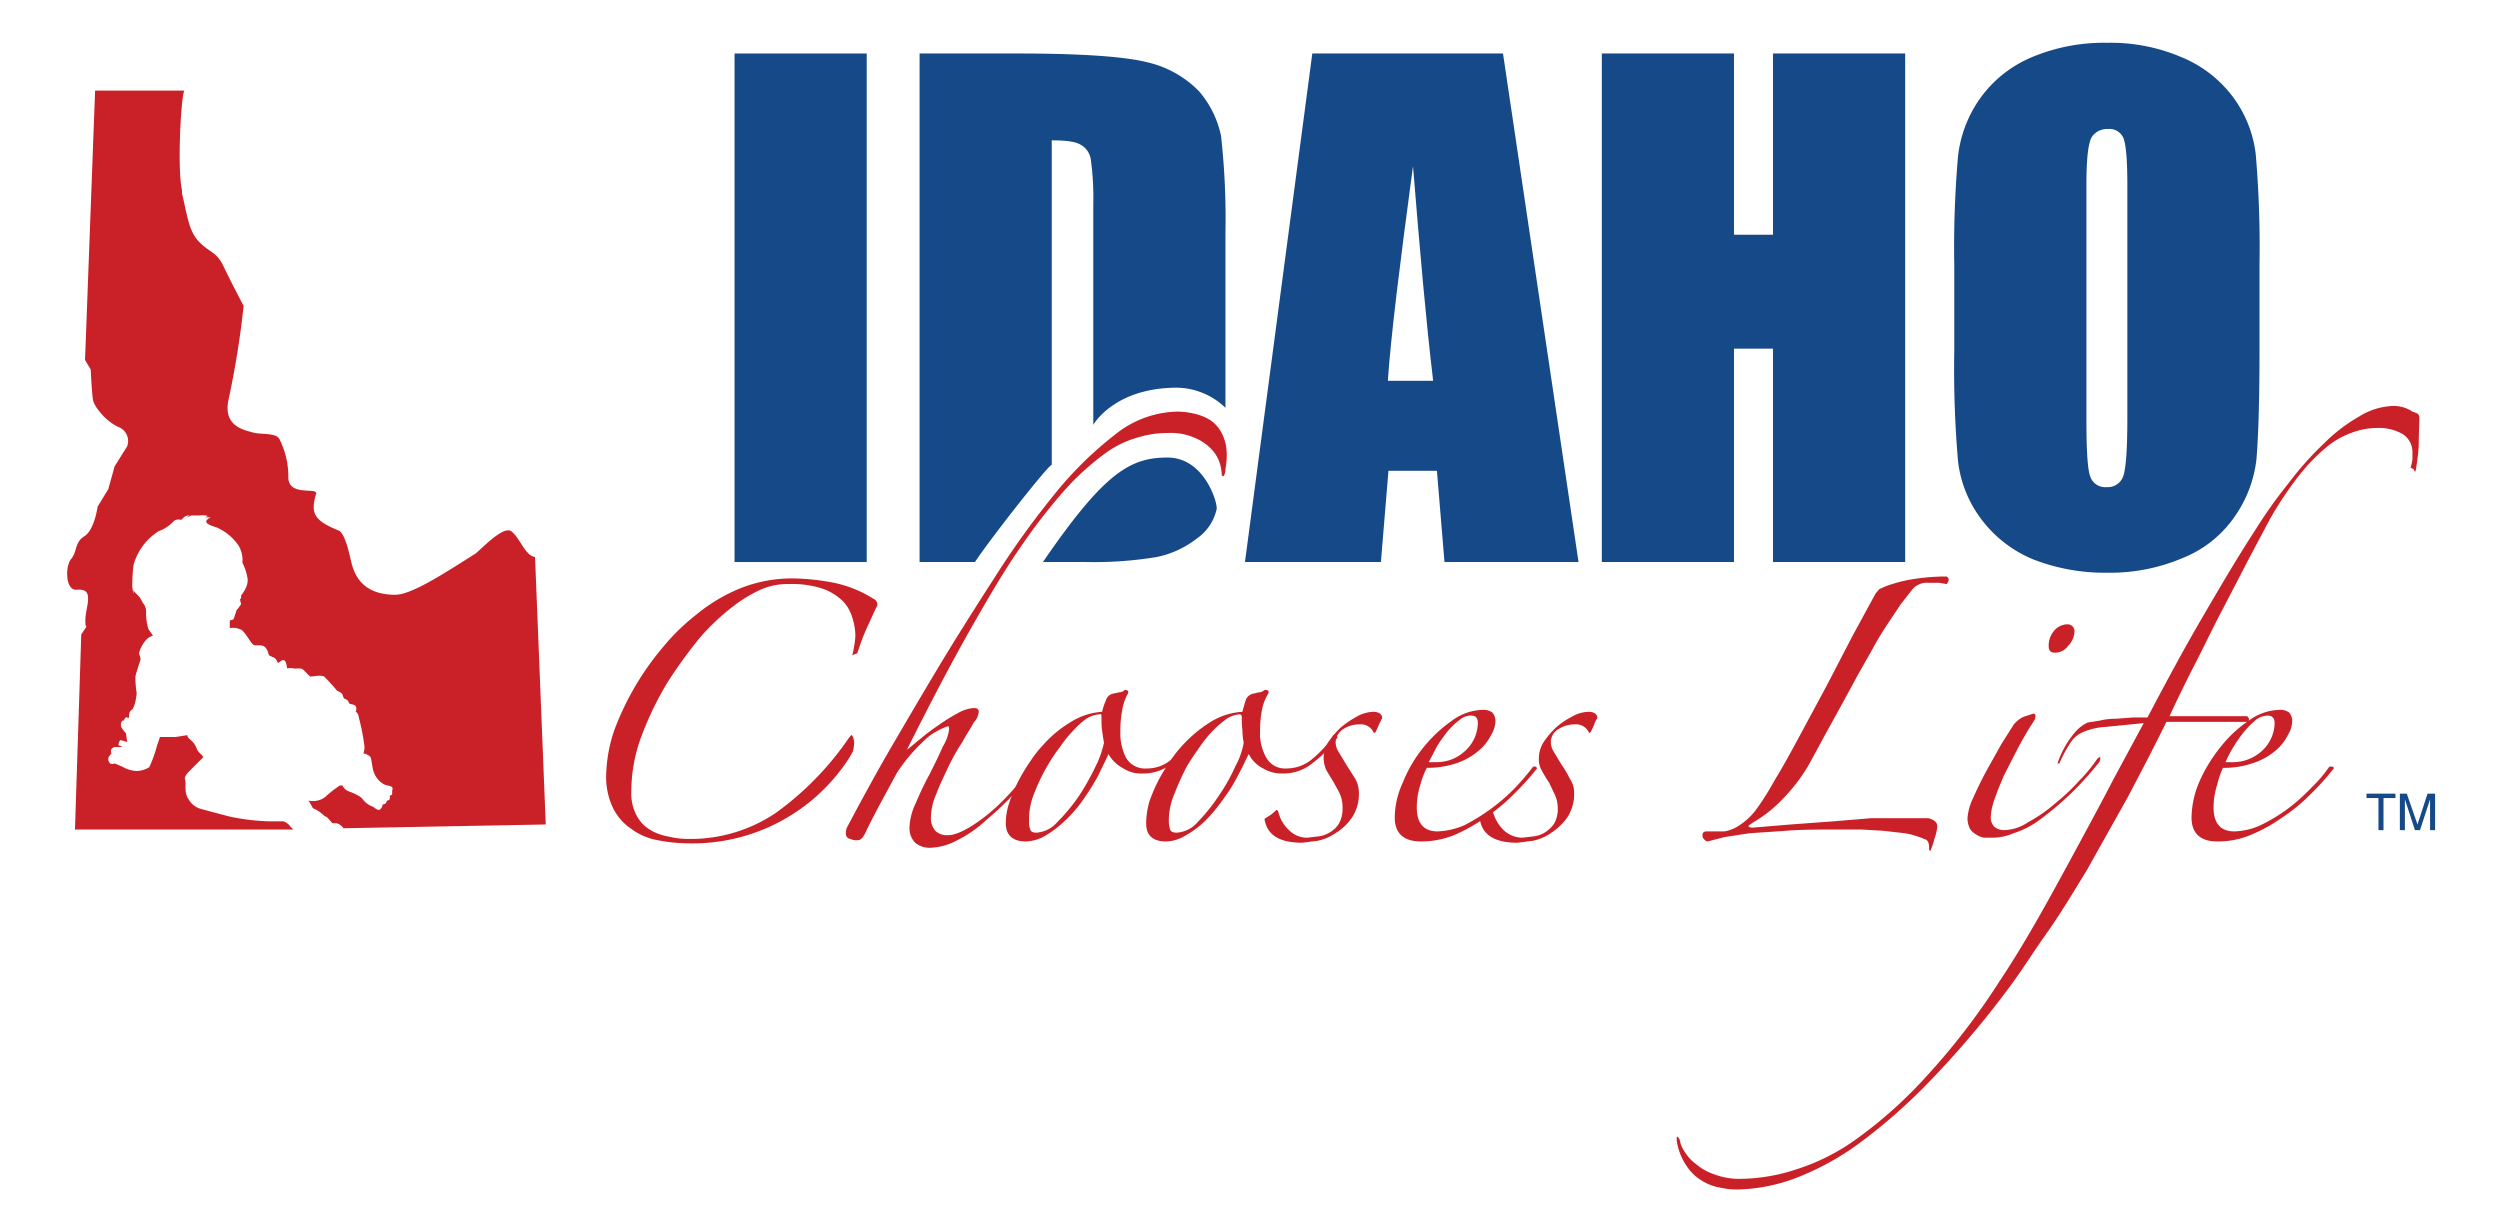
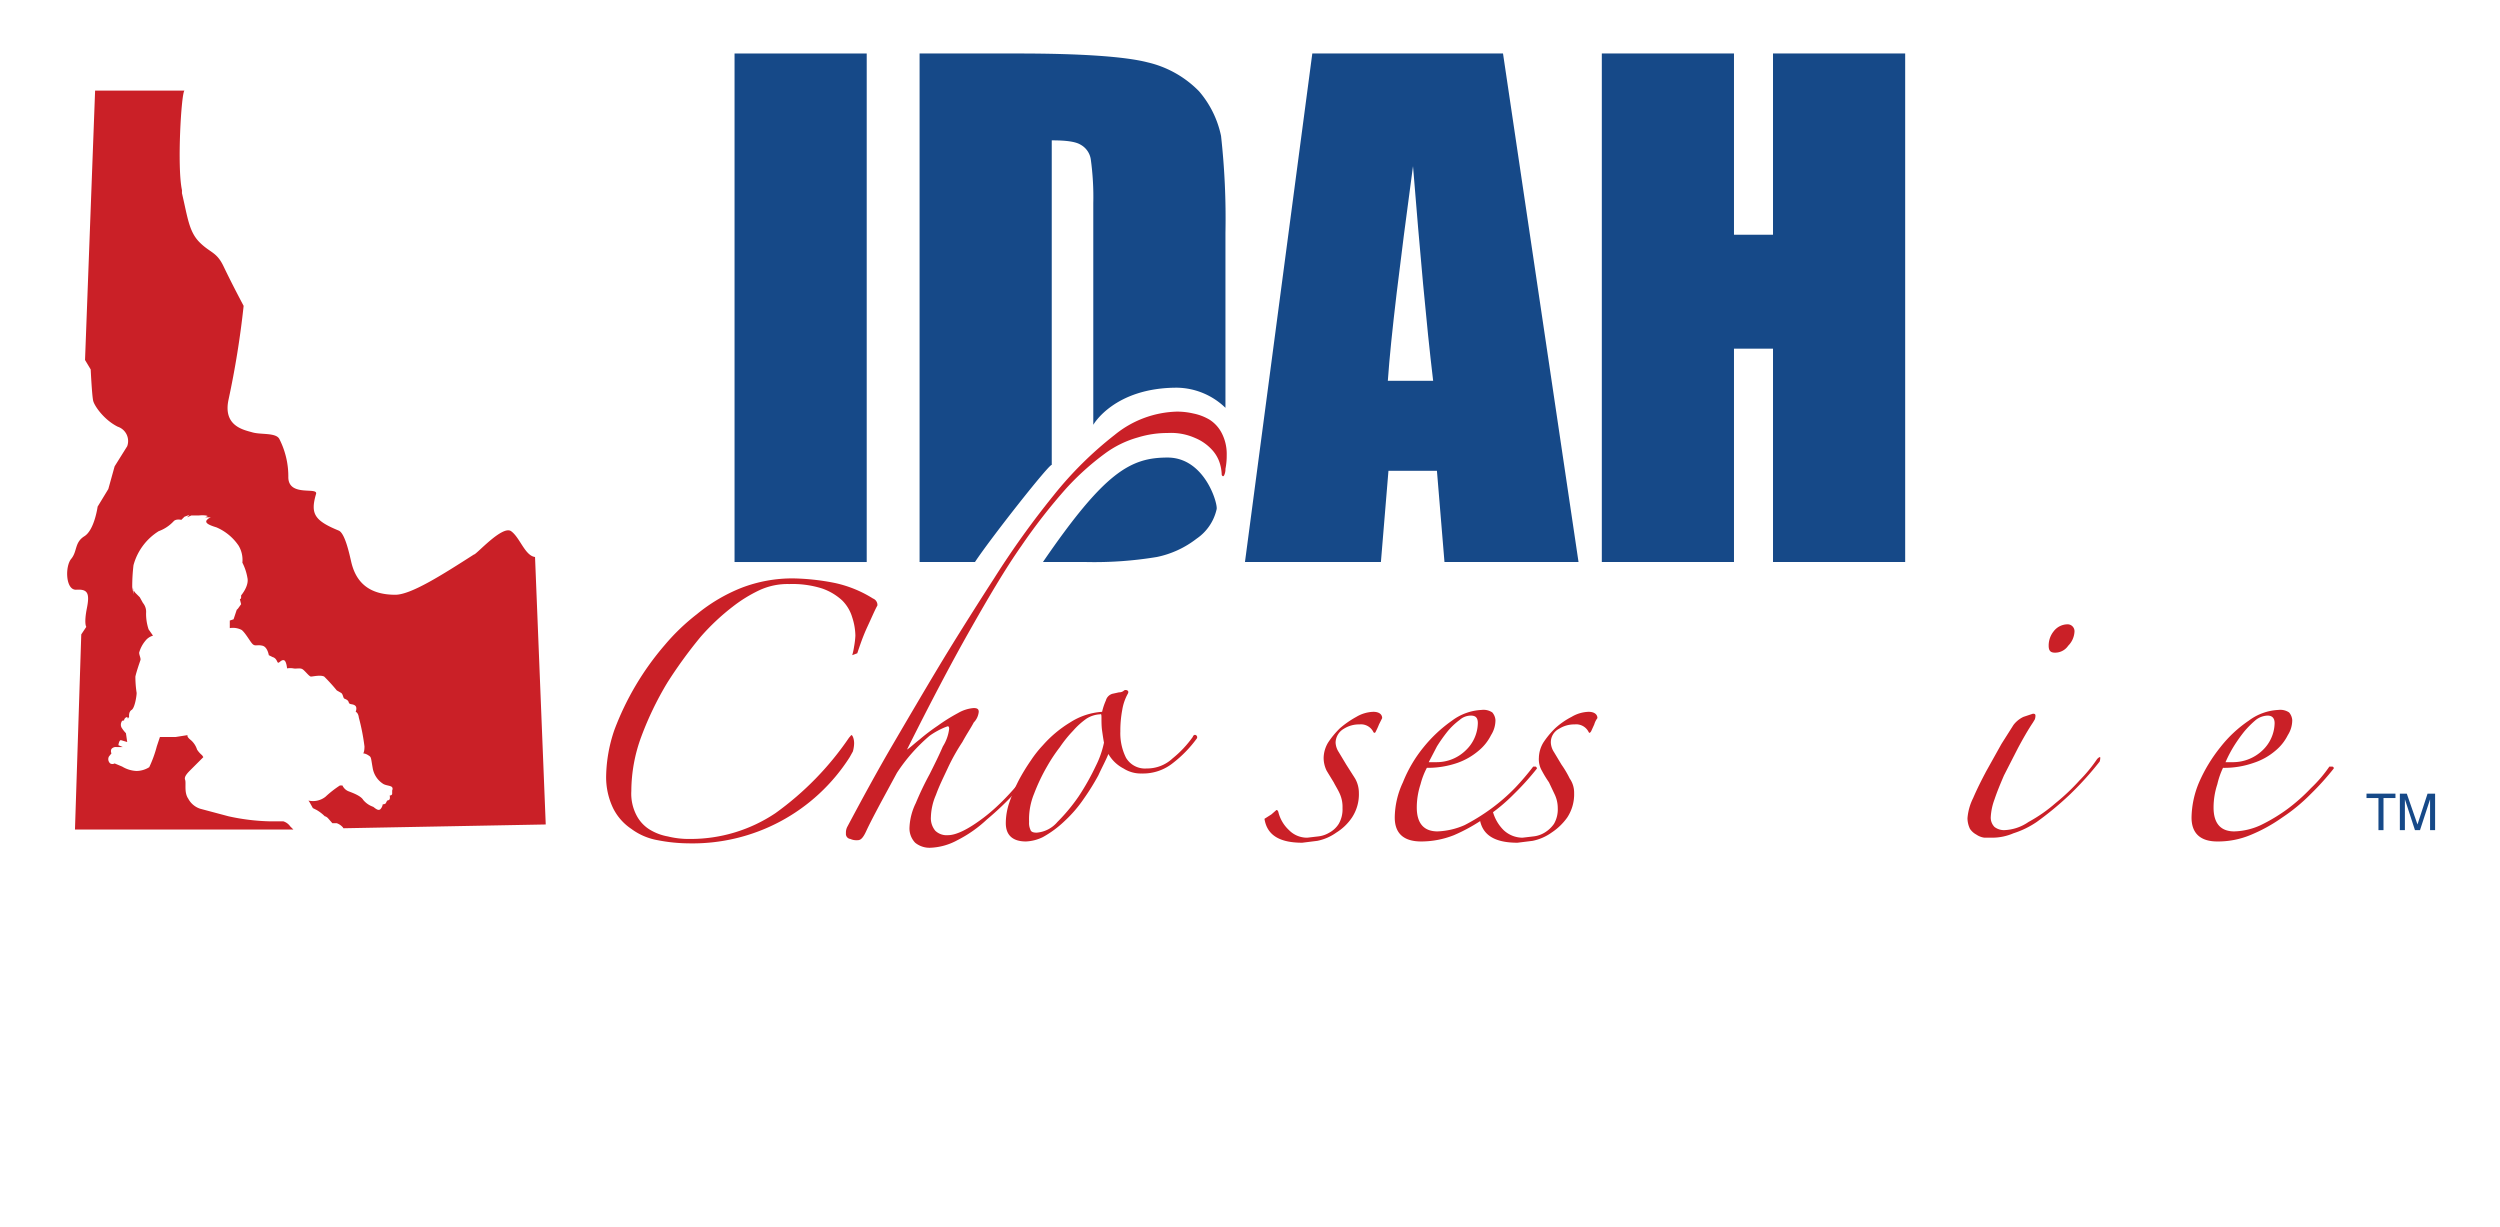
<svg xmlns="http://www.w3.org/2000/svg" id="Layer_1" data-name="Layer 1" width="5.5in" height="2.7in" viewBox="0 0 394 195">
  <title>logo</title>
  <path d="M136.1,8.5V89.3h-21V8.5Z" style="fill:#164988" />
  <path d="M237.2,8.5l12,80.8H227.9l-1.2-14.5H219l-1.2,14.5H196.2L206.9,8.5Zm-11.1,52C225,51.3,224,40,222.9,26.4c-2.1,15.6-3.5,26.9-4,34.1Z" style="fill:#164988" />
  <path d="M301.1,8.5V89.3h-21V55.4h-6.2V89.3h-21V8.5h21V37.3h6.2V8.5Z" style="fill:#164988" />
-   <path d="M357.4,55.8c0,8.1-.2,13.9-.5,17.3a19.8,19.8,0,0,1-3.6,9.2,18.2,18.2,0,0,1-8.2,6.4A29.4,29.4,0,0,1,333.2,91a31.3,31.3,0,0,1-11.7-2.1,19.6,19.6,0,0,1-8.3-6.4,18.9,18.9,0,0,1-3.7-9.2,170.9,170.9,0,0,1-.6-17.5V42a166.7,166.7,0,0,1,.6-17.2,19.7,19.7,0,0,1,3.6-9.3,19.2,19.2,0,0,1,8.1-6.4,29.5,29.5,0,0,1,12-2.3A28.6,28.6,0,0,1,344.8,9a19.4,19.4,0,0,1,8.3,6.3,18.9,18.9,0,0,1,3.7,9.2,172.3,172.3,0,0,1,.6,17.5Zm-21-26.5c0-3.8-.2-6.2-.6-7.3a2.4,2.4,0,0,0-2.5-1.5,2.9,2.9,0,0,0-2.5,1.2c-.6.9-.9,3.4-.9,7.6V67q0,7.1.6,8.7a2.5,2.5,0,0,0,2.6,1.7,2.6,2.6,0,0,0,2.7-1.9c.4-1.3.6-4.3.6-9.1Z" style="fill:#164988" />
  <path d="M133.8,104.1a10.6,10.6,0,0,0,.3-1.4,12.8,12.8,0,0,0,.2-1.7,9.8,9.8,0,0,0-.5-2.9,6.3,6.3,0,0,0-1.6-2.7,9.1,9.1,0,0,0-3.2-1.9,15.6,15.6,0,0,0-5.2-.7,10.6,10.6,0,0,0-4.8,1,22.6,22.6,0,0,0-4.2,2.6,35.7,35.7,0,0,0-5.1,4.8,72.4,72.4,0,0,0-5.3,7.3,51.2,51.2,0,0,0-4.1,8.5,25.1,25.1,0,0,0-1.6,8.7,7.4,7.4,0,0,0,.8,3.8,5.8,5.8,0,0,0,2.1,2.3,8.3,8.3,0,0,0,2.9,1.1,13.9,13.9,0,0,0,3.5.4,24.2,24.2,0,0,0,13.6-4.1,47.9,47.9,0,0,0,11.7-12c.2-.2.3-.4.4-.4s.4.5.4,1.3a5.1,5.1,0,0,1-.2,1.3l-.5.9A29.6,29.6,0,0,1,107.8,134a26.3,26.3,0,0,1-4.9-.5,9.9,9.9,0,0,1-4.2-1.8,8.5,8.5,0,0,1-2.9-3.3,11.4,11.4,0,0,1-1.1-5.2A23.8,23.8,0,0,1,96,116a44.7,44.7,0,0,1,8-13.5,33.3,33.3,0,0,1,5.1-4.9,26.6,26.6,0,0,1,7.1-4.2,22.5,22.5,0,0,1,8.2-1.5,36.9,36.9,0,0,1,6.5.7,18.8,18.8,0,0,1,6.2,2.5,1.1,1.1,0,0,1,.7,1.1c-.4.7-.9,1.9-1.6,3.4s-1.2,3-1.6,4.2Z" style="fill:#ca2027" />
  <path d="M193.3,72.3a10.9,10.9,0,0,1-.2,2.2,2.2,2.2,0,0,1-.2,1c-.1.2-.2.2-.3.1s-.1-.2-.1-.3a6.7,6.7,0,0,0-.3-1.7,5.6,5.6,0,0,0-1.3-2.2,7.5,7.5,0,0,0-2.6-1.8,9.4,9.4,0,0,0-4.4-.8,15.8,15.8,0,0,0-4.7.7,16.2,16.2,0,0,0-5.3,2.6,42,42,0,0,0-6.1,5.5,91.2,91.2,0,0,0-7.1,9.1c-2.6,3.7-5.3,8.3-8.3,13.6s-6.3,11.6-9.9,18.8c.5-.3,1.1-.9,2-1.6a31.5,31.5,0,0,1,2.9-2.2,28,28,0,0,1,3.2-2,5.9,5.9,0,0,1,2.5-.8c.6,0,.8.2.8.6a2.8,2.8,0,0,1-.8,1.7c-.4.8-1.1,1.8-1.8,3.1A31.5,31.5,0,0,0,149,122c-.7,1.5-1.4,2.9-1.9,4.3a9.4,9.4,0,0,0-.8,3.5,3.1,3.1,0,0,0,.7,2.2,2.6,2.6,0,0,0,2,.7c1.3,0,3.2-.9,5.7-2.8s5.4-4.9,8.6-9.4l.3-.2c.2,0,.2.2.2.4a42.5,42.5,0,0,1-3.9,5,48.9,48.9,0,0,1-4.7,4.5,20.1,20.1,0,0,1-4.7,3.3,9.7,9.7,0,0,1-4.3,1.2,3.6,3.6,0,0,1-2.4-.8,3.3,3.3,0,0,1-.9-2.5,9.7,9.7,0,0,1,1-3.8,48.1,48.1,0,0,1,2.2-4.6c.8-1.6,1.5-3,2.1-4.4a6.7,6.7,0,0,0,1-2.8c0-.3-.1-.4-.2-.4s-1.5.5-2.9,1.5a27.2,27.2,0,0,0-5.2,5.9l-2.6,4.8c-.9,1.7-1.7,3.2-2.3,4.5s-1,1.4-1.4,1.4a2.3,2.3,0,0,1-1.1-.2.8.8,0,0,1-.7-.9,2,2,0,0,1,.2-1c2.5-4.7,4.9-9.1,7.3-13.2s4.8-8.2,7.2-12.2,5.8-9.4,8.9-14.2a137.8,137.8,0,0,1,9.4-13.1,58.3,58.3,0,0,1,9.7-9.6,16.3,16.3,0,0,1,9.9-3.7,11.5,11.5,0,0,1,2.6.3,8.2,8.2,0,0,1,2.6,1,5.5,5.5,0,0,1,1.9,2.1A7.2,7.2,0,0,1,193.3,72.3Z" style="fill:#ca2027" />
  <path d="M188.5,117.4a19,19,0,0,1-3.7,3.8,7.6,7.6,0,0,1-5,1.7,5.1,5.1,0,0,1-2.9-.8,5.9,5.9,0,0,1-2.4-2.3c-.4,1-1,2.1-1.6,3.4a37.3,37.3,0,0,1-2.3,3.7,20.5,20.5,0,0,1-3,3.5,16.7,16.7,0,0,1-3.5,2.6,6.7,6.7,0,0,1-2.7.7c-2.1,0-3.2-1-3.2-2.9a10.2,10.2,0,0,1,.6-3.4,26.3,26.3,0,0,1,1.5-3.5,32.1,32.1,0,0,1,1.9-3.1,18.3,18.3,0,0,1,1.9-2.4,18.7,18.7,0,0,1,4.3-3.6,10.7,10.7,0,0,1,5.1-1.7,9.4,9.4,0,0,1,.6-1.8,1.5,1.5,0,0,1,1.2-1.1l.9-.2a1.1,1.1,0,0,0,.8-.3.5.5,0,0,1,.5,0c.2.1.2.3.1.5a7.9,7.9,0,0,0-.9,2.6,17.9,17.9,0,0,0-.3,3.4,8.7,8.7,0,0,0,.9,4.2,3.5,3.5,0,0,0,3.3,1.7,5.9,5.9,0,0,0,4.1-1.6,17,17,0,0,0,3.2-3.4c.1-.3.3-.4.5-.3S188.7,117.2,188.5,117.4Zm-14.7.6c-.1-.5-.2-1.2-.3-1.9s-.1-1.4-.1-2.1-.1-.5-.3-.5a4.4,4.4,0,0,0-2.1.7,12,12,0,0,0-2.1,1.9,19.7,19.7,0,0,0-2.1,2.6,26.1,26.1,0,0,0-2,3,29.8,29.8,0,0,0-2.1,4.4,10.7,10.7,0,0,0-.8,4.5,2.5,2.5,0,0,0,.2,1.2c.1.4.5.5,1,.5a4.8,4.8,0,0,0,3.3-1.7,28.5,28.5,0,0,0,3.4-4.1,38.7,38.7,0,0,0,2.7-4.8A15,15,0,0,0,173.8,118Z" style="fill:#ca2027" />
-   <path d="M210.7,117.4a16.6,16.6,0,0,1-3.7,3.8,7.3,7.3,0,0,1-4.9,1.7,5.6,5.6,0,0,1-3-.8,5.1,5.1,0,0,1-2.3-2.3c-.5,1-1,2.1-1.7,3.4a24.9,24.9,0,0,1-2.3,3.7,25.7,25.7,0,0,1-2.9,3.5,15,15,0,0,1-3.6,2.6,6,6,0,0,1-2.6.7c-2.2,0-3.2-1-3.2-2.9a13.3,13.3,0,0,1,.5-3.4,26.3,26.3,0,0,1,1.5-3.5,32.1,32.1,0,0,1,1.9-3.1,18.3,18.3,0,0,1,1.9-2.4,21.1,21.1,0,0,1,4.3-3.6,10.7,10.7,0,0,1,5.2-1.7c.1-.5.3-1.1.5-1.8a1.6,1.6,0,0,1,1.3-1.1l.8-.2a1.1,1.1,0,0,0,.8-.3.6.6,0,0,1,.6,0c.2.1.2.3.1.5a7.8,7.8,0,0,0-1,2.6,17.9,17.9,0,0,0-.3,3.4,7.7,7.7,0,0,0,1,4.2,3.4,3.4,0,0,0,3.2,1.7,6.3,6.3,0,0,0,4.2-1.6,16.5,16.5,0,0,0,3.1-3.4.4.4,0,0,1,.6-.3C210.9,117,211,117.2,210.7,117.4ZM196,118a10.1,10.1,0,0,1-.2-1.9,14.8,14.8,0,0,1-.1-2.1c0-.3-.1-.5-.4-.5a4.4,4.4,0,0,0-2,.7,17.4,17.4,0,0,0-2.2,1.9,19.7,19.7,0,0,0-2.1,2.6c-.7,1-1.4,2-2,3a44.8,44.8,0,0,0-2,4.4,10.9,10.9,0,0,0-.9,4.5,5,5,0,0,0,.2,1.2c.2.4.5.5,1.1.5a4.8,4.8,0,0,0,3.3-1.7,28.1,28.1,0,0,0,3.3-4.1,29,29,0,0,0,2.7-4.8A11.7,11.7,0,0,0,196,118Z" style="fill:#ca2027" />
  <path d="M217,116.2c-.1.3-.3.3-.4.1a2.2,2.2,0,0,0-2.2-1.2,4.5,4.5,0,0,0-2.5.7,2.6,2.6,0,0,0-1.3,2.2,3,3,0,0,0,.5,1.5l1.2,2,1.4,2.2a4.6,4.6,0,0,1,.6,2.3,6.7,6.7,0,0,1-1.1,3.9,8.2,8.2,0,0,1-2.5,2.4,7.8,7.8,0,0,1-3,1.3l-2.4.3c-3.6,0-5.6-1.2-6-3.8l1.1-.7.8-.7q.2,0,.3.3a5.8,5.8,0,0,0,1.7,2.9,4,4,0,0,0,2.9,1.2l1.7-.2a4.3,4.3,0,0,0,1.8-.6,4,4,0,0,0,1.5-1.4,4.6,4.6,0,0,0,.6-2.5,5.1,5.1,0,0,0-.4-2.2c-.3-.7-.7-1.3-1-1.9l-1.1-1.8a4.6,4.6,0,0,1-.5-2.1,4.9,4.9,0,0,1,.7-2.4,13.7,13.7,0,0,1,1.9-2.3,15.1,15.1,0,0,1,2.6-1.8,5.6,5.6,0,0,1,2.7-.8c.9,0,1.4.4,1.4,1l-.5,1A11.7,11.7,0,0,1,217,116.2Z" style="fill:#ca2027" />
  <path d="M242.6,122.1a41.8,41.8,0,0,1-3.6,4,28.2,28.2,0,0,1-4.6,3.8,27.6,27.6,0,0,1-5,2.8,14.1,14.1,0,0,1-5.2,1c-2.8,0-4.2-1.3-4.2-3.8a13.4,13.4,0,0,1,1.3-5.6,21.2,21.2,0,0,1,3.3-5.6,22,22,0,0,1,4.5-4.2,8.5,8.5,0,0,1,4.7-1.7,2.5,2.5,0,0,1,1.7.4,2.1,2.1,0,0,1,.5,1.2,4.4,4.4,0,0,1-.7,2.4,7.6,7.6,0,0,1-2,2.5,10.6,10.6,0,0,1-3.3,1.9,14.4,14.4,0,0,1-4.9.8,11.8,11.8,0,0,0-1,2.6,11.9,11.9,0,0,0-.6,3.7c0,2.5,1.1,3.8,3.3,3.8a11.7,11.7,0,0,0,4.3-1,31.9,31.9,0,0,0,4.2-2.6,30,30,0,0,0,3.8-3.3,40.7,40.7,0,0,0,2.9-3.4h.4A.5.5,0,0,1,242.6,122.1Zm-9.4-7.2c0-.8-.3-1.2-1.1-1.2a2.7,2.7,0,0,0-1.8.7,10.7,10.7,0,0,0-1.9,1.8,24.9,24.9,0,0,0-1.7,2.4l-1.3,2.5h1.3a6.6,6.6,0,0,0,4.6-1.9A6.1,6.1,0,0,0,233.2,114.9Z" style="fill:#ca2027" />
  <path d="M251.2,116.2c-.2.3-.3.3-.4.1a2.2,2.2,0,0,0-2.2-1.2,4.5,4.5,0,0,0-2.5.7,2.4,2.4,0,0,0-1.3,2.2,3,3,0,0,0,.5,1.5l1.2,2a15.9,15.9,0,0,1,1.3,2.2,3.9,3.9,0,0,1,.7,2.3,6.7,6.7,0,0,1-1.1,3.9,9.4,9.4,0,0,1-2.5,2.4,7.8,7.8,0,0,1-3,1.3l-2.4.3c-3.6,0-5.6-1.2-6-3.8l1-.7a3.5,3.5,0,0,0,.9-.7c.1,0,.2.1.2.3a6.6,6.6,0,0,0,1.7,2.9,4.4,4.4,0,0,0,3,1.2l1.7-.2a4.3,4.3,0,0,0,1.8-.6,4.9,4.9,0,0,0,1.5-1.4,4.6,4.6,0,0,0,.6-2.5,5.1,5.1,0,0,0-.5-2.2l-.9-1.9a17.4,17.4,0,0,1-1.1-1.8,3.6,3.6,0,0,1-.5-2.1,4.9,4.9,0,0,1,.7-2.4,13.7,13.7,0,0,1,1.9-2.3,12,12,0,0,1,2.6-1.8,5.6,5.6,0,0,1,2.7-.8c.9,0,1.4.4,1.4,1a3.1,3.1,0,0,0-.5,1Z" style="fill:#ca2027" />
-   <path d="M307.7,92.8l-1.2-.2h-1.7a3,3,0,0,0-2.6,1.1L300.4,96,298,99.6c-.9,1.4-1.6,2.6-2.3,3.9l-2.1,3.7-2.5,4.6-2.7,4.9-2.6,4.8a28.2,28.2,0,0,1-4.4,5.7,21,21,0,0,1-4.5,3.5l-.7.5c0,.2.2.3.7.3l6-.5,6.8-.5,6-.5h9.1c1,.3,1.4.7,1.4,1.3a6.5,6.5,0,0,1-.4,1.8,12.7,12.7,0,0,1-.7,2.1c-.1,0-.2-.1-.2-.4a2.8,2.8,0,0,0-.1-.9.9.9,0,0,0-.7-.6,13.2,13.2,0,0,0-3-.9l-3.5-.4-3.5-.2h-3.2c-3.4,0-6.3,0-8.7.2l-5.9.4-3.9.6-2.7.7c-.2,0-.4-.2-.6-.4a.7.7,0,0,1-.2-.6c0-.4.2-.6.7-.6h2.8a5.8,5.8,0,0,0,2.1-.8,10.7,10.7,0,0,0,2.8-2.5,43.9,43.9,0,0,0,3.1-4.9c1.3-2.1,2.6-4.5,4-7.1s2.8-5.2,4.2-7.8l4.1-7.9,3.7-6.8.6-.7.9-.4a21.8,21.8,0,0,1,4.6-1.2,32.5,32.5,0,0,1,5.1-.4.5.5,0,0,1,.4.6A1.6,1.6,0,0,1,307.7,92.8Z" style="fill:#ca2027" />
  <path d="M332,121a49.8,49.8,0,0,1-4.9,5.4,50.5,50.5,0,0,1-5.1,4.2,14.1,14.1,0,0,1-3.7,1.8,8.5,8.5,0,0,1-3.3.7h-1.3a2.9,2.9,0,0,1-1.3-.5,2.8,2.8,0,0,1-1-.9,3.9,3.9,0,0,1-.4-1.7,8.7,8.7,0,0,1,.9-3.2c.6-1.4,1.3-2.8,2.1-4.3l2.4-4.3,1.9-3a4.3,4.3,0,0,1,1.6-1.3l1.5-.5c.3,0,.4.1.4.3a1.8,1.8,0,0,1-.1.6l-.3.5c-.8,1.2-1.6,2.6-2.4,4.1l-2.2,4.3c-.6,1.4-1.1,2.6-1.5,3.8a9.4,9.4,0,0,0-.6,2.8,2.1,2.1,0,0,0,.6,1.6,2.5,2.5,0,0,0,1.5.5,7.2,7.2,0,0,0,3.9-1.3,23.8,23.8,0,0,0,4.3-3,32.8,32.8,0,0,0,3.8-3.6,23.5,23.5,0,0,0,2.8-3.4c.3-.3.5-.4.5-.2A2,2,0,0,1,332,121Zm-4-20.6a3.4,3.4,0,0,1-1,2.2,2.5,2.5,0,0,1-2.1,1.1c-.7,0-1-.3-1-1.1a3.6,3.6,0,0,1,.8-2.3,2.8,2.8,0,0,1,2.1-1.1A1.1,1.1,0,0,1,328,100.4Z" style="fill:#ca2027" />
-   <path d="M382.8,66.5c0,.3-.1,2.8-.1,3.9s-.2,2.6-.4,3.9-.3.2-.5.2l-.4-.2a7.9,7.9,0,0,0,.3-1.3V71.9a3.4,3.4,0,0,0-1.5-2.9,7.5,7.5,0,0,0-4.1-1,11.5,11.5,0,0,0-3.9.7,13.2,13.2,0,0,0-4.1,2.3,30.1,30.1,0,0,0-4.3,4.4,56.4,56.4,0,0,0-4.7,7l-3.3,6.2-4.2,8.1c-1.5,2.8-2.9,5.8-4.4,8.7s-2.9,5.8-4.1,8.4h12.3a.6.6,0,0,1,.2.9h-13c-1.9,3.9-4,7.9-6.1,11.9L330,138.2c-2.2,3.6-4.3,7.1-6.5,10.2s-4,6-5.8,8.4a149.7,149.7,0,0,1-12.7,15,88.5,88.5,0,0,1-11.4,10,43,43,0,0,1-10.2,5.5,27.9,27.9,0,0,1-9,1.7,12.4,12.4,0,0,1-2.7-.3,7.9,7.9,0,0,1-2.9-1.1,7.5,7.5,0,0,1-2.4-2.3,9.5,9.5,0,0,1-1.6-4.1c0-.4,0-.7.1-.6s.3.2.4.6a4.3,4.3,0,0,0,.7,1.7,6.7,6.7,0,0,0,1.8,2,8.7,8.7,0,0,0,3,1.7,11.1,11.1,0,0,0,4.3.7,28.9,28.9,0,0,0,8.7-1.5,33.7,33.7,0,0,0,9.8-5,70.2,70.2,0,0,0,10.8-9.7,108.9,108.9,0,0,0,11.7-15.2c2.2-3.3,4.3-6.8,6.4-10.5s4.1-7.4,6.1-11.1,3.9-7.2,5.6-10.5l4.8-8.9-6.1.6a10.6,10.6,0,0,0-3.5.8,4.6,4.6,0,0,0-2.1,1.8,22.4,22.4,0,0,0-1.7,3.2h-.3a14.8,14.8,0,0,1,2.5-4.6,6.2,6.2,0,0,1,2.3-1.9l1.9-.3a10.9,10.9,0,0,1,2.6-.3l2.7-.2h2.3c3-5.7,5.8-10.9,8.6-15.7s5.6-9.6,8.6-14.2a74.4,74.4,0,0,1,5.2-7.3,50.1,50.1,0,0,1,5.6-6.3,26.2,26.2,0,0,1,5.6-4.3,10.9,10.9,0,0,1,5.4-1.7,5.4,5.4,0,0,1,3.1.9C382.6,65.7,382.8,65.8,382.8,66.5Z" style="fill:#ca2027" />
  <path d="M369.2,122.1a41.8,41.8,0,0,1-3.6,4,28.2,28.2,0,0,1-4.6,3.8,25.3,25.3,0,0,1-5.1,2.8,13.4,13.4,0,0,1-5.2,1c-2.7,0-4.1-1.3-4.1-3.8a14.9,14.9,0,0,1,1.2-5.6,24.6,24.6,0,0,1,3.4-5.6,19.7,19.7,0,0,1,4.5-4.2,8.5,8.5,0,0,1,4.7-1.7,2.5,2.5,0,0,1,1.7.4,2.1,2.1,0,0,1,.5,1.2,4.4,4.4,0,0,1-.7,2.4,7.6,7.6,0,0,1-2,2.5,10.1,10.1,0,0,1-3.4,1.9,14,14,0,0,1-4.9.8,12.6,12.6,0,0,0-.9,2.6,11.9,11.9,0,0,0-.6,3.7c0,2.5,1.1,3.8,3.3,3.8a10.7,10.7,0,0,0,4.2-1,27.3,27.3,0,0,0,4.3-2.6,29.1,29.1,0,0,0,3.7-3.3,21.1,21.1,0,0,0,2.9-3.4h.4C369.1,121.8,369.2,121.9,369.2,122.1Zm-9.4-7.2c0-.8-.4-1.2-1.1-1.2a3.2,3.2,0,0,0-1.9.7,15.3,15.3,0,0,0-1.8,1.8,24.9,24.9,0,0,0-1.7,2.4,20.1,20.1,0,0,0-1.3,2.5h1.3a6.8,6.8,0,0,0,4.6-1.9A6.1,6.1,0,0,0,359.8,114.9Z" style="fill:#ca2027" />
  <path d="M19.6,93.8v-.3A.4.4,0,0,0,19.6,93.8Zm63.8-5.3c-1.6-.2-2.4-3.1-3.8-4.1s-5.6,3.8-5.9,3.7c-5,3.2-10,6.4-12.5,6.4-4.4,0-6.3-2.2-7-5.2-.3-1.3-1-4.6-2-5-3.9-1.6-4.5-2.7-3.6-5.8.4-1.2-4.3.5-4.4-2.6a13.1,13.1,0,0,0-1.4-6.1c-.5-1.1-2.9-.7-4.3-1.1s-4.7-1-3.8-5.2a143.6,143.6,0,0,0,2.4-14.9c-.9-1.7-2.1-4-3.2-6.3s-2.1-2.1-3.8-3.8-1.9-4-2.8-7.8v-.5c-.8-3.7-.1-15.5.4-15.8H13.5L11.9,57.2l.9,1.5s.2,4.2.4,5,1.7,3,3.9,4.1a2.4,2.4,0,0,1,1.5,3.1l-2,3.2-1,3.6-1.7,2.8s-.5,3.7-2.1,4.7-1.1,2.4-2.1,3.6-.9,5,.8,4.9,2.2.4,1.7,2.9-.1,3-.1,3l-.8,1.2-1,31H45l-.5-.5a2.1,2.1,0,0,0-1.1-.8H41.2a33.7,33.7,0,0,1-6.5-.8l-4.5-1.2a3.3,3.3,0,0,1-1.9-1.6c-.7-1-.3-2.5-.5-3s.4-1.1.9-1.6l2-2-.2-.3a3.9,3.9,0,0,1-.8-.9,3.3,3.3,0,0,0-1.1-1.6c-.6-.5-.4-.7-.4-.7l-1.9.3H23.8l-.5,1.5a18.6,18.6,0,0,1-1.2,3.3,3.9,3.9,0,0,1-2,.6,4.8,4.8,0,0,1-2.3-.7l-1.2-.5a.7.7,0,0,1-.7,0,.9.9,0,0,1-.2-1.1l.4-.5a.8.8,0,0,1,0-.7.9.9,0,0,1,.8-.3h1l-.7-.3s.1-.8.4-.8l1,.3-.2-1.4a5.3,5.3,0,0,1-.7-.9,1,1,0,0,1,0-.9.3.3,0,0,1,.4-.2.6.6,0,0,1,.3-.5c.3-.2.3.2.3.2l.2-.3s-.1-.8.4-1.1.8-2.2.8-2.7a17.2,17.2,0,0,1-.2-2.6c.2-.9.7-2.3.8-2.6s-.2-.8-.2-1.2a5,5,0,0,1,1-1.9,2.3,2.3,0,0,1,1.2-.8L22,100a7.8,7.8,0,0,1-.4-2.6,2.2,2.2,0,0,0-.5-1.6l-.5-.9-.7-.7-.3-.4v.6l-.2-1.1a28.3,28.3,0,0,1,.2-3.5,9.2,9.2,0,0,1,4-5.4A6.1,6.1,0,0,0,26,82.8c.4-.4,1.2-.2,1.2-.2l.5-.5.8-.3-.4.4.7-.3H30c1.1-.1,1.4.1,1.4.1l-.4.2h.9a1.4,1.4,0,0,0-.7.5c-.2.4.3.7,1.6,1.1a8.1,8.1,0,0,1,3.5,2.9,4.4,4.4,0,0,1,.6,2.7,8.3,8.3,0,0,1,.8,2.4c.3,1.3-1,2.8-1,2.8v.3c0,.3-.2.3-.2.3l.2.8-.5.7-.2.2-.5,1.5-.6.2v1.2a3,3,0,0,1,1.9.3c.7.6,1.4,2,1.8,2.3s.7,0,1.5.2,1,1.5,1,1.5l.6.3c.7.2.7.9.9.9s.5-.5.9-.4.5,1.3.5,1.3a2.9,2.9,0,0,1,1,0c.4.1,1-.1,1.4.1s1.1,1.2,1.4,1.2,1.5-.3,2.1,0a28.5,28.5,0,0,1,2,2.2l.7.4c.3.2.3.8.5.9s.6.2.7.6.6.2,1,.5.1,1,.1,1,.4.1.5.9a34,34,0,0,1,.9,4.6c0,.9-.2,1.1-.2,1.1a1.8,1.8,0,0,1,.8.3c.5.3.4.3.7,2a3.7,3.7,0,0,0,1.6,2.5c.4.3,1.1.3,1.4.5s.1.6.1.6v.5c0,.3-.4.3-.4.3a1.1,1.1,0,0,1,0,.6.6.6,0,0,1-.4.2l-.2.4c-.1.2-.5.2-.5.2a1.4,1.4,0,0,1-.4.8c-.3.2-.6,0-1.1-.4a3.6,3.6,0,0,1-1.6-1.1c-.4-.7-1.9-1.2-2.4-1.4a1.8,1.8,0,0,1-.9-.9h-.4a16.5,16.5,0,0,0-2.3,1.8,3.2,3.2,0,0,1-2.7.6l.2.3.5.9.6.3a6.4,6.4,0,0,1,1.3,1s.2,0,.5.3l.7.8h.7a2.3,2.3,0,0,1,1,.7.1.1,0,0,0,.1.1l32.1-.6Z" style="fill:#ca2027" />
  <path d="M192.4,21.6a15.8,15.8,0,0,0-3.5-7.1,16.7,16.7,0,0,0-8.2-4.6c-3.5-.9-10.4-1.4-20.5-1.4H144.5V89.3h8.8c2.5-3.8,12.2-16.1,12.2-15.4V22.3c2.3,0,3.8.2,4.6.7a3.2,3.2,0,0,1,1.6,2.3,43.6,43.6,0,0,1,.4,7V67.5s3.3-5.9,13.3-5.9a11.3,11.3,0,0,1,7.7,3.2V37A119.1,119.1,0,0,0,192.4,21.6Zm-8.5,51.1c-5.9,0-10,2.3-19.8,16.6H171a60.6,60.6,0,0,0,11.2-.8,15.3,15.3,0,0,0,6.3-2.9,7.7,7.7,0,0,0,3.2-4.7C191.9,80,189.8,72.7,183.9,72.7Z" style="fill:#164988" />
  <path d="M379,126.1v.7h-1.9v5.1h-.8v-5.1h-1.9v-.7Z" style="fill:#164988" />
  <path d="M379.7,126.1h1.1l1.7,4.9,1.6-4.9h1.2v5.8h-.8V127l-1.6,4.9h-.8l-1.6-4.9v4.9h-.8Z" style="fill:#164988" />
</svg>